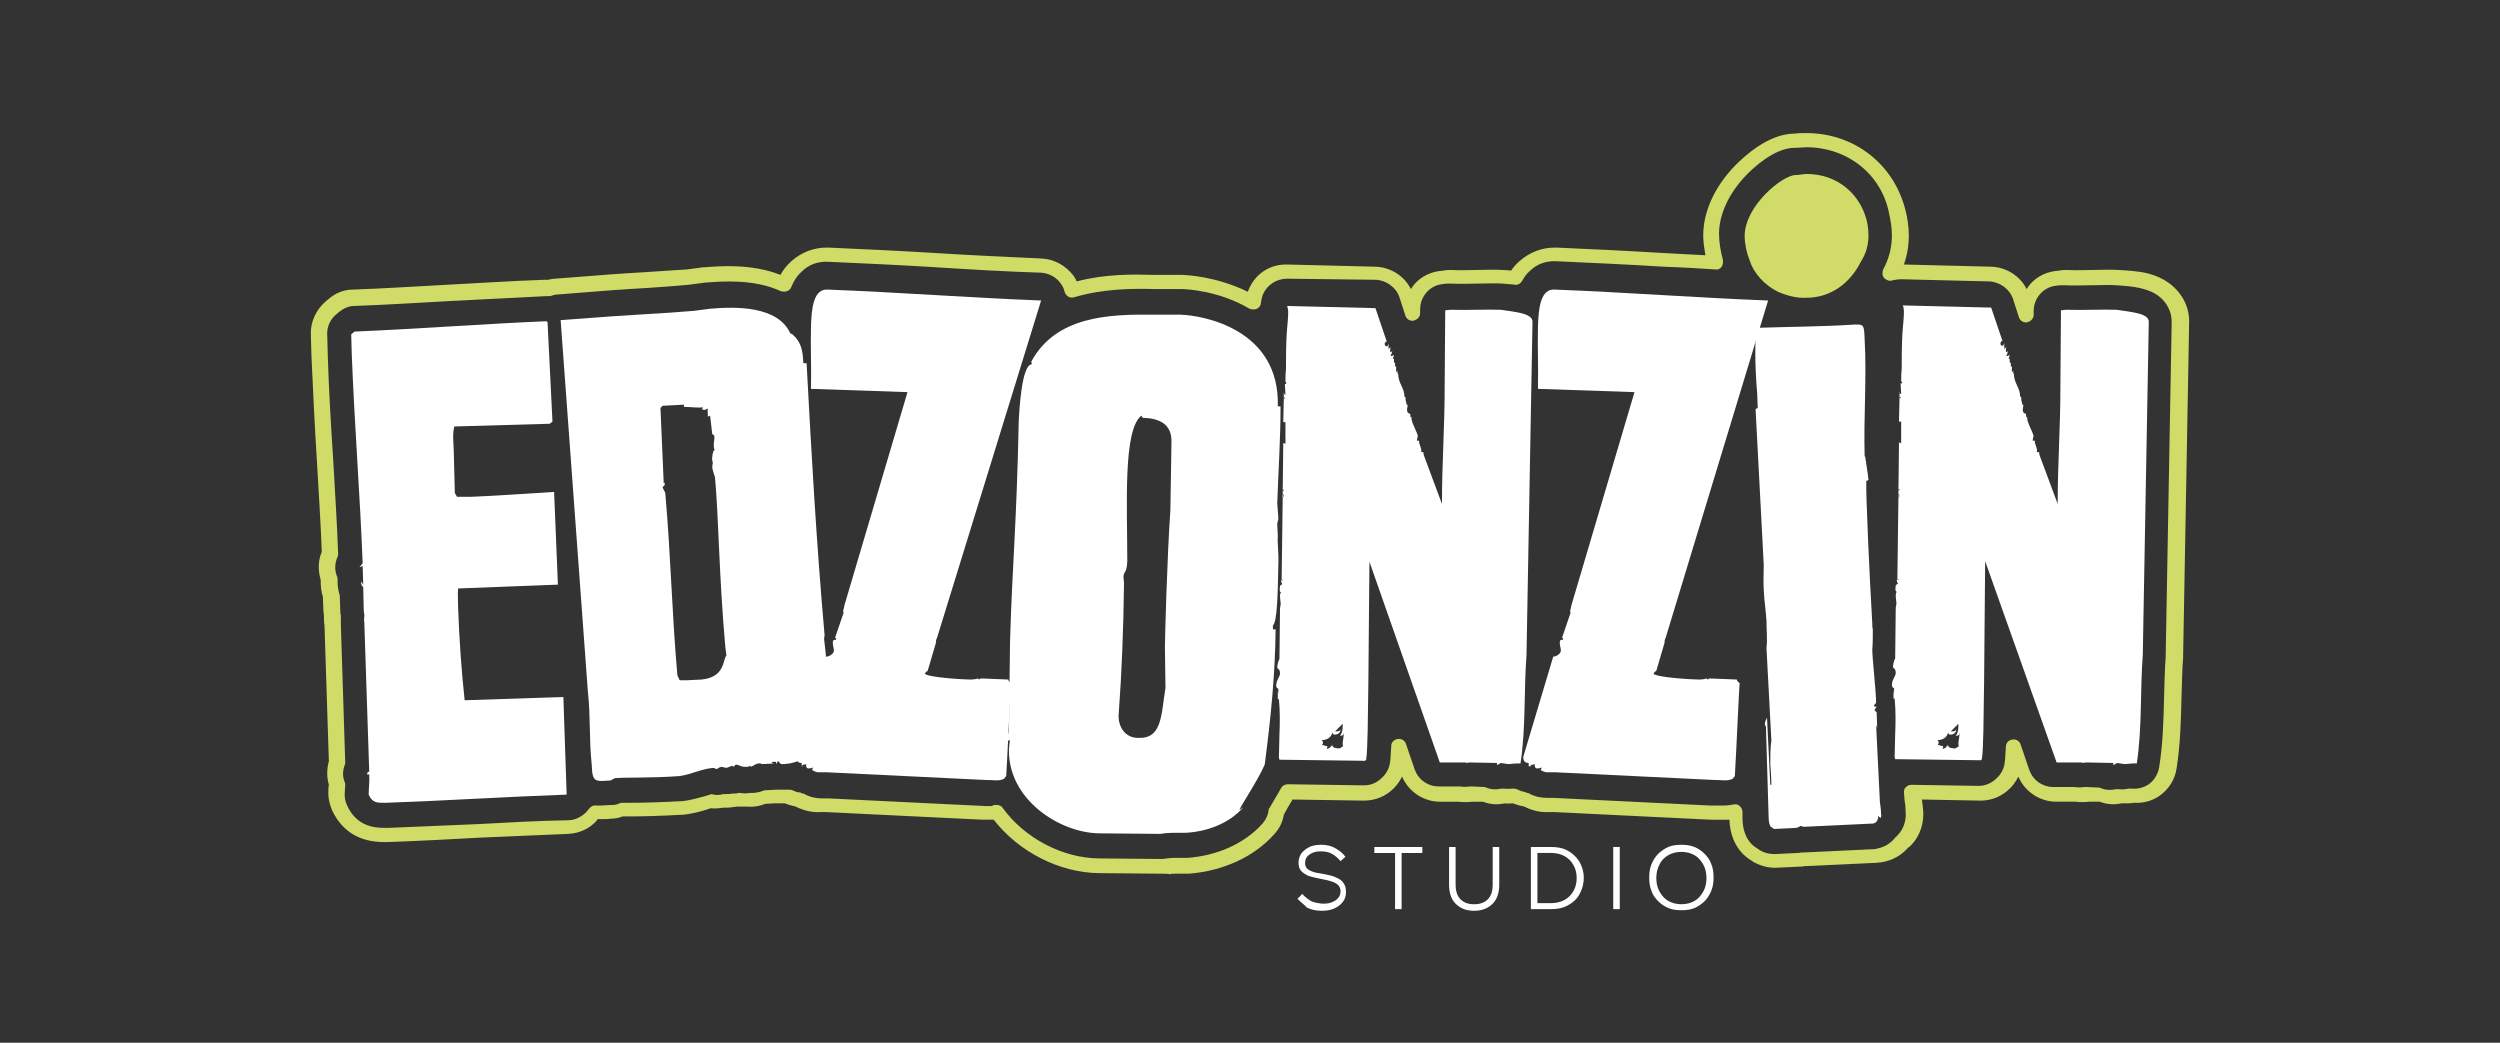
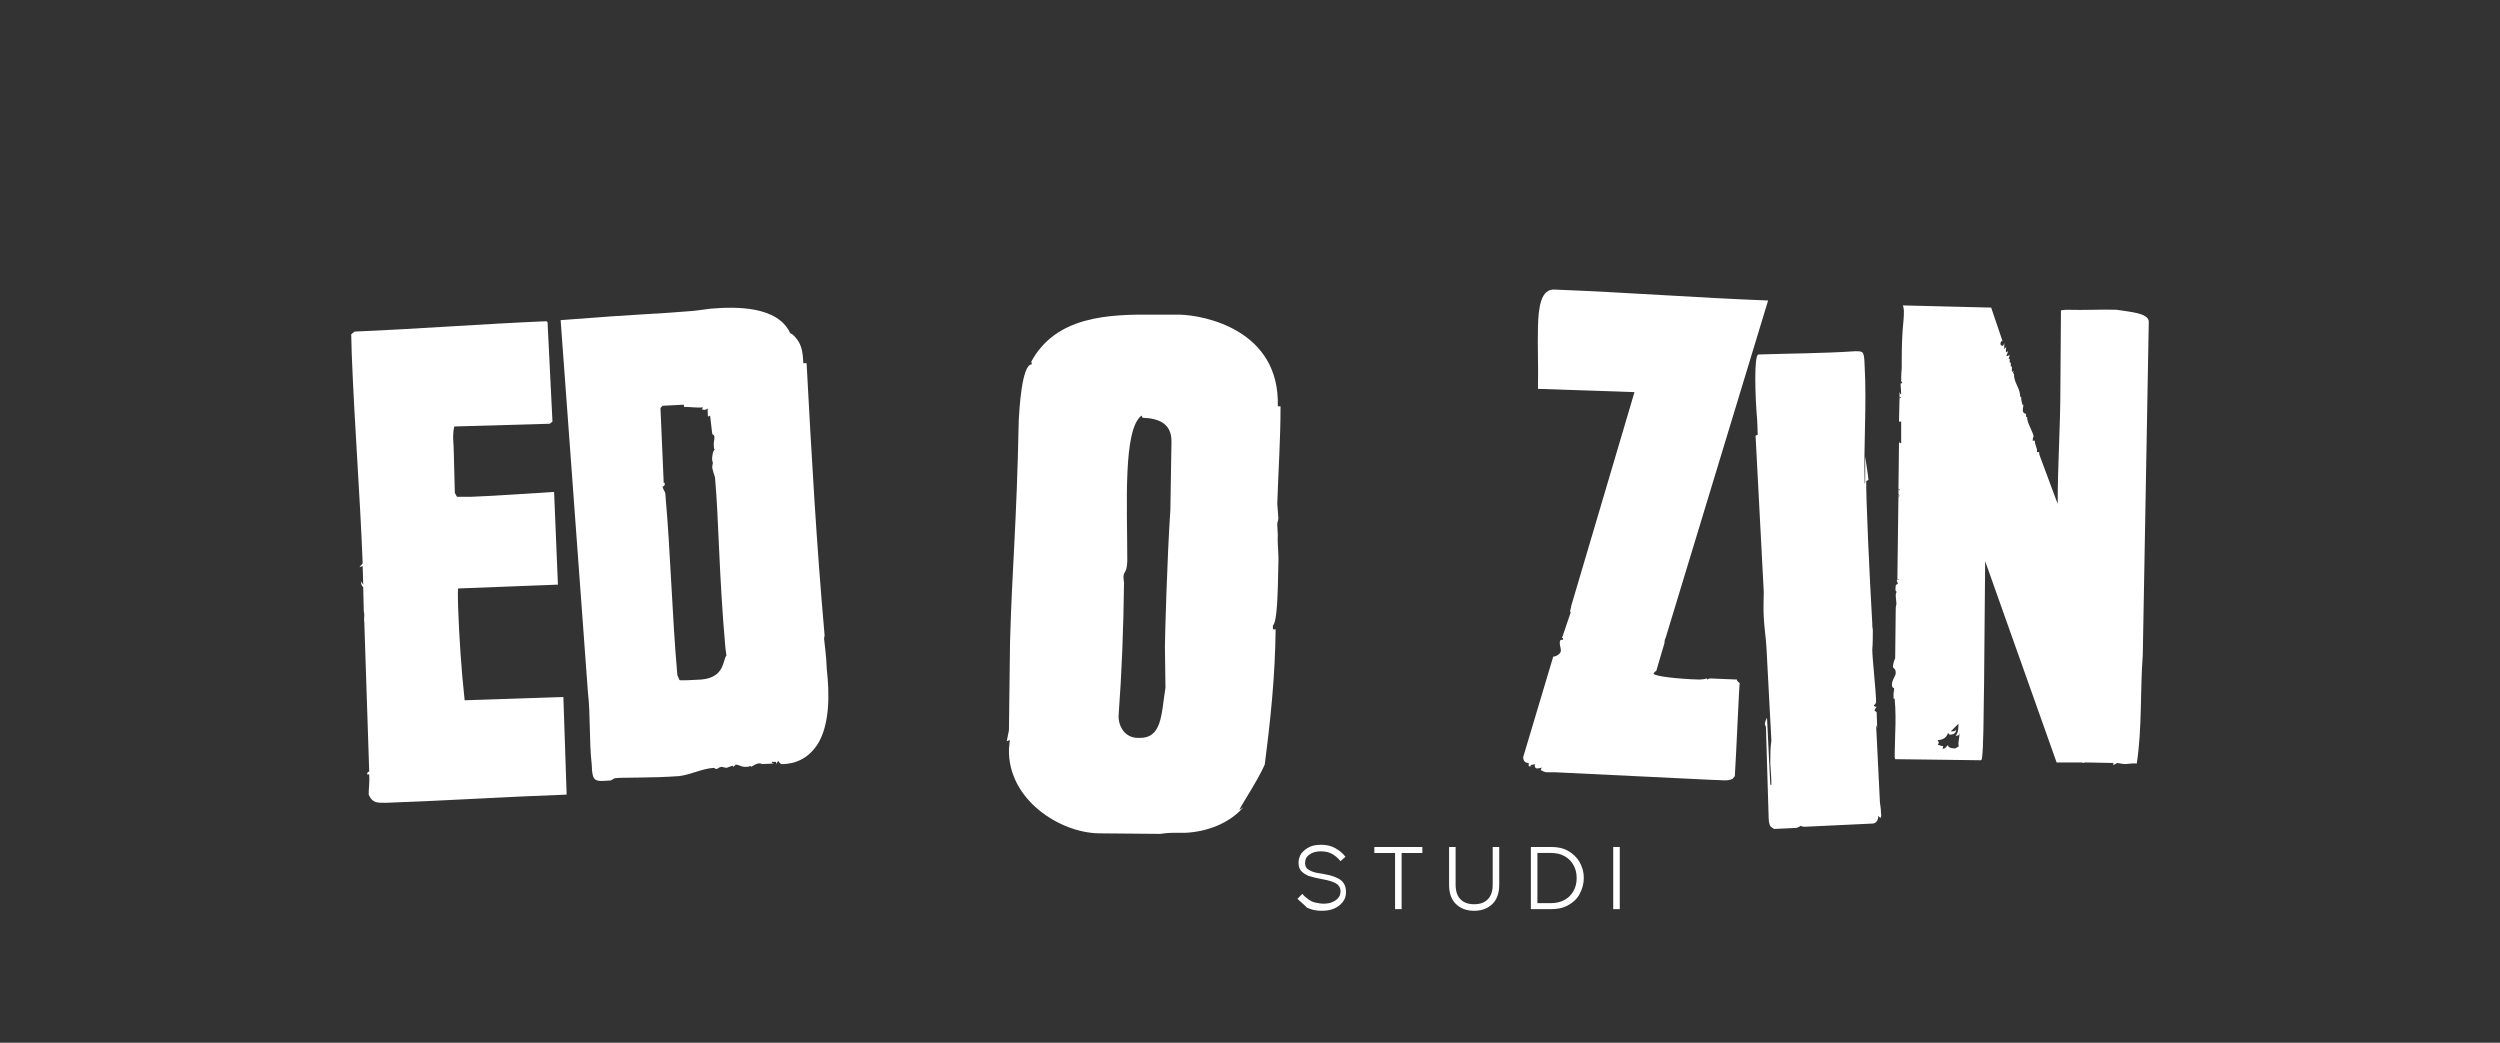
<svg xmlns="http://www.w3.org/2000/svg" version="1.1" id="Capa_1" x="0px" y="0px" viewBox="0 0 458.4 191.2" style="enable-background:new 0 0 458.4 191.2;" xml:space="preserve">
  <rect x="0" y="0" width="458.4" height="191.2" fill="#333333" stroke="none" />
  <style type="text/css">
	.st0{fill:#FFFFFF;}
	.st1{fill:#D0DB68;}
</style>
  <g>
    <g>
      <g>
        <path class="st0" d="M103.3,127.8l0.6,17.9c-11.2,0.4-21.9,1.1-33.1,1.5c-1.6,0-2.5,0.1-3.2-1.5c0-1.2,0.2-2.5,0.1-3.7h-0.4     c0-0.2,0.1-0.5,0.4-0.5l-0.9-27.4c-0.1-0.4,0-1.1,0-1.2c0-0.5-0.1-0.7-0.1-0.9l-0.1-4.4c-0.1,0-0.4-0.2-0.4-1l0.4,0.6l-0.1-3.4     l-0.6,0.2l0.6-0.7C66,90.5,65,77.9,64.5,65l-0.1-3.7l0.6-0.5c11.8-0.5,23.4-1.4,35.2-1.9l0.2,0.2l0.9,18.2l-0.5,0.4l-17.5,0.5     c-0.4,1.7-0.1,3.1-0.1,4.5l0.2,7.7l0.4,0.7h2.5c5.1-0.2,10.2-0.6,15.3-0.9l0.7,17L84,107.9c-0.1,0.7,0,2.4,0,3.5     c0.2,5.5,0.6,11.6,1.2,17L103.3,127.8z" />
        <path class="st0" d="M151.2,116.5l-0.1,0.6c0.1,1,0.4,3,0.5,5.6c0.5,4.5,0.6,10.1-1.7,13.8c0-0.1,0-0.1-0.1-0.1l0.1,0.1     c-1.4,2.1-3.4,3.5-6.3,3.6c-0.4,0.1-0.7-0.2-0.9-0.6l-0.4,0.6v-0.4h-0.7c0,0.1-0.1,0.1-0.1,0.2c0.1,0,0.1,0,0.4,0.1l-2.2,0.1     c-0.1-0.1-0.5-0.2-0.6-0.1c-0.5,0-0.9,0.4-1.4,0.6l-0.1-0.2c-0.1,0.1-0.4,0.2-0.6,0.2c-1.2,0.1-1.4-0.4-2.1-0.4l-0.4,0.4     l-0.2-0.2l-1.1,0.4l-0.9-0.2c-0.6,0.1-0.6,0.4-1,0.4l-0.4-0.2c-2.1,0.1-4.1,1.2-6.3,1.5c-5.3,0.4-10.8,0.2-11.9,0.4l-0.7,0.4     c-2.9,0.2-3.4,0.4-3.5-2.9c-0.5-4.5-0.2-9-0.7-13.3l-5-68.2c15.3-1.2,17.4-1.1,24.4-1.7l3.1-0.4c4.7-0.4,12.3-0.5,14.6,4.5     l0.4,0.2c1.7,1.5,1.9,3.1,2,5.3h0.6C148.8,83.5,149.7,99.6,151.2,116.5z M121.7,88.6l0.2-0.1c0,0.5-0.1,0.7-0.4,0.7     c0,0.5,0.5,0.9,0.5,1.4c1,11.4,1.2,21.8,2.2,33.2l0.4,0.9c0,0.1,2.7,0,4-0.1c4.4-0.4,3.9-3.7,4.6-4.4l-0.2-1.5     c-1.2-13.6-1.2-23.5-1.9-31.2c-0.2-0.6-0.4-1.2-0.5-1.7c0-0.6,0.1-0.6,0.1-1c0-0.1-0.1-0.2-0.1-0.4c-0.1-0.4,0.1-1.9,0.5-2     c-0.1,0-0.2-0.1-0.2-0.4c-0.1-1,0.1-1.1,0.1-1.9c0-0.1-0.1-0.4-0.4-0.5l-0.4-3.4l-0.4,0.2c0-0.6-0.1-1.2,0-1.5l-0.4,0.2     c-0.1,0.1-0.4,0-0.5,0h-0.2l0.2-0.4c-1,0.1-2.5-0.1-3.5-0.1v-0.4l-3.9,0.2l-0.4,0.4L121.7,88.6z" />
-         <path class="st0" d="M185.4,125.3c-0.1-0.2-0.6,12.3-0.9,17l-0.4,0.5c-1,0.5-2,0.2-3.7,0.2l-28.9-1.4h-1.1     c-0.4,0-0.6,0.1-1.5-0.4l0.2-0.5c-0.1,0.1-0.5,0.2-0.9,0.2c-0.2,0-0.4-0.2-0.4-0.6c0-0.1,0-0.1,0.1-0.2l-0.9,0.2l0.2,0.2H147     v-0.6c-0.7,0-1-0.4-1-1.1l5.5-18.4c0.5,0,1.4-0.5,1.4-1.1c0-0.5-0.2-0.9-0.2-1.4c0-0.5,0.1-0.6,0.6-0.6V117h-0.2l1.6-4.7     l-0.1-0.1c0-0.5,0.2-0.7,0.2-1.1l11.6-39.2l-17.7-0.6c0.1-4.4-0.1-7.2,0-11.4c0.1-3.5,0.5-7,3.1-6.8c13.1,0.5,26,1.5,39.1,2     L171.8,117c-0.1,0.1-0.2,0.5-0.2,0.9l-1.5,5.1c-0.2,0.1-0.5,0.4-0.5,0.5c0,0.5,4.6,1,8.3,1.1c0.7,0,1.1-0.1,1.5-0.2v0.2l0.5-0.2     l5,0.2C184.8,124.9,185.3,125.1,185.4,125.3z" />
        <path class="st0" d="M233.4,114.7v0.7h0.5c-0.1,8.6-0.9,16.3-2,24.8c-1.4,3.2-4.9,8.3-4.6,8.3l0.7-0.5c-2.6,3-6.7,4.5-10.6,4.7     h-2c-1.1,0-2.1,0.1-2.6,0.2l-11.3-0.1c-7.2-0.1-16.7-6.2-16.5-15.4c0.1-0.9,0.1-1.5,0.2-1.7l-0.6,0.2l0.4-2l0.2-16.2     c0.4-14.1,1.2-21,1.6-40.7c0.1-1.5,0.5-10.2,2.4-10.2l-0.1-0.5c4.5-8.3,14.1-8.7,22.4-8.6h4.9c4.1,0.1,18.3,2.6,17.9,16.8h0.5     c0,6.1-0.4,11.8-0.6,17.8l0.2,2.7c0,0.5-0.2,0.6-0.2,1.2l0.1,2c-0.1,1.5,0.2,3.2,0.1,5.3C234.3,108.7,234.2,114,233.4,114.7z      M208.7,135.3c4.4,0.2,4.2-4.2,5-9.2c0-2.5-0.1-4.9-0.1-7.5c0-1.5,0.4-16.4,1-25.1l0.2-12.4c0.1-3.5-2.4-4.4-5.3-4.5l-0.2-0.4     c-3.4,2.6-2.6,16.4-2.6,26.7c-0.1,2.4-0.7,1.7-0.7,3l0.1,1c-0.1,8.2-0.4,16.3-1,24.4C205.1,133.3,206.3,135.3,208.7,135.3z" />
-         <path class="st0" d="M281,59l-1.1,61.1c-0.5,6.6-0.1,13.3-1.1,19.9c-0.6-0.1-1.7,0.1-2.1,0.1c-0.4,0-1.4-0.2-1.5-0.2l-0.7,0.4     v-0.4l-5.1-0.1l-0.5,0.1l-0.1-0.1H264l-12.9-36.8c-0.1,7.5-0.1,14.9-0.2,22.5c-0.1,6.5-0.1,11.7-0.4,13.8l-0.2,0.2l-15.7-0.2     l-0.1-0.4l0.1-4.2c0.1-2.2,0.1-4.5-0.1-6.5h-0.2v-1.6l0.1,0.7v-1c-0.2-0.1-0.4-0.2-0.4-0.6c0-1,0.7-1.6,0.7-2.2     c0-1-0.5-0.7-0.5-1.2c0-0.2,0.1-0.9,0.4-1.5l0.1-9c0-0.5,0.1-0.9,0.1-0.7c0.1-0.5-0.1-1-0.1-2c0-0.1,0.1-0.4,0.2-0.5     c-0.4,0-0.2-1-0.2-1.1c0-0.1,0.1-0.2,0.4-0.4c0-0.1-0.2-0.4-0.2-0.5v-0.2h0.4l-0.1-0.1c-0.1,0-0.2,0-0.2,0.1l0.2-15.4v-1.1     c0,0.1,0.1,0.1,0.2,0.1v-0.2c-0.1,0-0.1,0-0.2,0.1l0.1-8.7l0.4,0.2v-4h-0.4l0.1-4.4c0,0.1,0.1,0.1,0.2,0.1v-0.2     c-0.1,0-0.1,0-0.2,0.1v-1.1c0,0.1,0.1,0.4,0.2,0.5l0.1-0.1c0-0.6-0.1-1.1-0.1-1.9h0.2c0-0.1,0-0.1,0.1-0.2l-0.2-0.2     c0-2.1,0.1-1.9,0.1-2.4v-1c0-6.7,0.4-7,0.4-9.5c0-0.1-0.1-0.9-0.2-1l16.2,0.4l2.1,6.2l-0.2-0.1l-0.2,0.4c0,0.4,0.1,0.5,0.5,0.5     l0.2-0.5V64l0.4-0.4c-0.1,0.2-0.1,0.5-0.1,1l0.4-0.2c-0.1,0.4-0.2,0.5-0.2,0.6c-0.1,0.1-0.1,0.1-0.1,0.2l0.1,0.1l0.5-0.2     l-0.2,0.7h0.2v0.7h0.2v0.7h0.2v1l0.4-0.2c-0.4,0.4,0,0.4-0.1,0.5v0.1h0.1c-0.1,1.5,1.2,2.7,1.1,4.1l0.2,0.1     c0,0.9,0.2,0.9,0.2,1.4h0.2c0,0.5-0.1,0.6-0.1,1c0,0.4,0.2,0.6,0.6,0.7v0.6l0.2-0.1v0.2c0,1,1.1,2.6,1.2,3.5     c-0.1-0.1-0.1,0.1-0.2,0.7h0.4c0,0.9,0.5,1.2,0.4,2.1h0.4c0,0.4,0.1,0.7,0.2,0.9l3.2,8.6c0-7.6,0.5-13.7,0.5-21.8l0.1-13.7     l0.9-0.1c3.6,0.1,6.7-0.1,9.3,0C277.7,57.2,281,57.4,281,59z M235.3,91.2v-0.1c0-0.1,0.1-0.1,0.1-0.2c-0.1-0.1-0.1-0.1-0.1-0.2     v-0.1c-0.1,0-0.2,0.1-0.2,0.4C235,91.1,235.2,91.2,235.3,91.2z M243.4,136.8l-0.1,0.5c0.2,0,0.5-0.1,0.7-0.4l0.4-0.4     c-0.1,0.1-0.1,0.1-0.1,0.2c0,0.4,0.9,0.6,1.4,0.5l0.6-0.4c-0.1-0.1-0.1-0.2-0.1-0.5c0-0.4,0.2-1.2,0.2-1.9     c-0.1,0.4-0.2,0.5-0.6,0.5h-0.1c0.5-0.6,0.5-1.4,0.5-2.2l-1.4,1.4c0.1,0,0.9,0.1,1-0.4c0,0.7-0.5,1-1.1,1c-0.2,0-0.4-0.2-0.4-0.4     c-0.2,1-1.1,1.4-1.9,1.4c0,0.1,0.1,0.2,0.2,0.4c0,0.1-0.1,0.4-0.2,0.5C242.9,136.6,242.7,136.8,243.4,136.8z" />
        <path class="st0" d="M319,125.3c-0.1-0.2-0.6,12.3-0.9,17l-0.4,0.5c-1,0.5-2,0.2-3.7,0.2l-28.9-1.4H284c-0.4,0-0.6,0.1-1.5-0.4     l0.2-0.5c-0.1,0.1-0.5,0.2-0.9,0.2c-0.2,0-0.4-0.2-0.4-0.6c0-0.1,0-0.1,0.1-0.2l-0.9,0.2l0.2,0.2h-0.5v-0.6c-0.7,0-1-0.4-1-1.1     l5.5-18.4c0.5,0,1.4-0.5,1.4-1.1c0-0.5-0.2-0.9-0.2-1.4c0-0.5,0.1-0.6,0.6-0.6V117h-0.2l1.6-4.7l-0.1-0.1c0-0.5,0.2-0.7,0.2-1.1     l11.6-39.2l-17.7-0.6c0.1-4.4-0.1-7.2,0-11.4c0.1-3.5,0.5-7,3.1-6.8c13.1,0.5,26,1.5,39.1,2L305.4,117c-0.1,0.1-0.2,0.5-0.2,0.9     l-1.5,5.1c-0.2,0.1-0.5,0.4-0.5,0.5c0,0.5,4.6,1,8.3,1.1c0.7,0,1.1-0.1,1.5-0.2v0.2l0.5-0.2l5,0.2     C318.4,124.9,318.9,125.1,319,125.3z" />
-         <path class="st0" d="M342,83.7l0.5,3.4l0.1,0.9l-0.4,0.2c-0.1,2.2,0.6,17.7,1.1,26.1c0,0.5,0,0.7,0.1,1.2c0,1,0,2.6-0.1,3.6     c0,1.6,0.7,7.8,0.7,9.6c0,0.4-0.4,0.5-0.4,0.7c0.1,0.2,0.4,0.2,0.5,0.2c-0.1,0.1-0.4,0.6-0.4,0.6c0,0.1,0.2,0.2,0.4,0.4l0.1,2.9     l-0.2-0.6l0.7,14.2c0.1,0.7,0.2,1.4,0.2,2c0.1,0.5,0,0.7-0.1,0.9l-0.4-0.4c0,0.4-0.1,1.2-0.9,1.4l-12.7,0.6     c-0.5-0.1-0.6-0.1-0.7-0.2c-0.1,0.2-0.2,0.2-0.7,0.4l-4.1,0.2l-0.6-0.4c-0.1-0.1-0.4-0.6-0.4-1.6l-0.5-16.7l-0.2-0.5     c0-0.5,0.2-0.7,0.4-1.2l0.6,12.3h0.2c0-1.1-0.1-2.4-0.2-3.9c0-1.5,0-3,0.2-4.2l-0.9-17c0.2-1.5,0-3.1,0-4.9     c-0.1-1.9-0.4-3.6-0.5-5.7c-0.1-1.6,0-3,0-4.6l-1.5-28.6l0.4-0.2l-0.1-2.6c-0.4-4.5-0.6-11.9,0.2-12.1c6-0.2,11.8-0.2,17.8-0.6     c1.5,0,1.6,0,1.7,2.7c0.4,7.2-0.2,14.1,0,21.5H342z" />
+         <path class="st0" d="M342,83.7l0.5,3.4l0.1,0.9l-0.4,0.2c-0.1,2.2,0.6,17.7,1.1,26.1c0,0.5,0,0.7,0.1,1.2c0,1,0,2.6-0.1,3.6     c0,1.6,0.7,7.8,0.7,9.6c0,0.4-0.4,0.5-0.4,0.7c0.1,0.2,0.4,0.2,0.5,0.2c-0.1,0.1-0.4,0.6-0.4,0.6c0,0.1,0.2,0.2,0.4,0.4l0.1,2.9     l-0.2-0.6l0.7,14.2c0.1,0.7,0.2,1.4,0.2,2c0.1,0.5,0,0.7-0.1,0.9l-0.4-0.4c0,0.4-0.1,1.2-0.9,1.4l-12.7,0.6     c-0.5-0.1-0.6-0.1-0.7-0.2c-0.1,0.2-0.2,0.2-0.7,0.4l-4.1,0.2l-0.6-0.4c-0.1-0.1-0.4-0.6-0.4-1.6l-0.5-16.7l-0.2-0.5     c0-0.5,0.2-0.7,0.4-1.2l0.6,12.3h0.2c0-1.1-0.1-2.4-0.2-3.9c0-1.5,0-3,0.2-4.2l-0.9-17c-0.1-1.9-0.4-3.6-0.5-5.7c-0.1-1.6,0-3,0-4.6l-1.5-28.6l0.4-0.2l-0.1-2.6c-0.4-4.5-0.6-11.9,0.2-12.1c6-0.2,11.8-0.2,17.8-0.6     c1.5,0,1.6,0,1.7,2.7c0.4,7.2-0.2,14.1,0,21.5H342z" />
        <path class="st0" d="M394,59l-1.1,61.1c-0.5,6.6-0.1,13.3-1.1,19.9c-0.6-0.1-1.7,0.1-2.1,0.1c-0.4,0-1.4-0.2-1.5-0.2l-0.7,0.4     v-0.4l-5.1-0.1l-0.5,0.1l-0.1-0.1h-4.7L364,102.9c-0.1,7.5-0.1,14.9-0.2,22.5c-0.1,6.5-0.1,11.7-0.4,13.8l-0.2,0.2l-15.7-0.2     l-0.1-0.4l0.1-4.2c0.1-2.2,0.1-4.5-0.1-6.5h-0.2v-1.6l0.1,0.7v-1c-0.2-0.1-0.4-0.2-0.4-0.6c0-1,0.7-1.6,0.7-2.2     c0-1-0.5-0.7-0.5-1.2c0-0.2,0.1-0.9,0.4-1.5l0.1-9c0-0.5,0.1-0.9,0.1-0.7c0.1-0.5-0.1-1-0.1-2c0-0.1,0.1-0.4,0.2-0.5     c-0.4,0-0.2-1-0.2-1.1c0-0.1,0.1-0.2,0.4-0.4c0-0.1-0.2-0.4-0.2-0.5v-0.2h0.4l-0.1-0.1c-0.1,0-0.2,0-0.2,0.1l0.2-15.4v-1.1     c0,0.1,0.1,0.1,0.2,0.1v-0.2c-0.1,0-0.1,0-0.2,0.1l0.1-8.7l0.4,0.2v-4h-0.4l0.1-4.4c0,0.1,0.1,0.1,0.2,0.1v-0.2     c-0.1,0-0.1,0-0.2,0.1v-1.1c0,0.1,0.1,0.4,0.2,0.5l0.1-0.1c0-0.6-0.1-1.1-0.1-1.9h0.2c0-0.1,0-0.1,0.1-0.2l-0.2-0.2     c0-2.1,0.1-1.9,0.1-2.4v-1c0-6.7,0.4-7,0.4-9.5c0-0.1-0.1-0.9-0.2-1l16.2,0.4l2.1,6.2l-0.2-0.1l-0.2,0.4c0,0.4,0.1,0.5,0.5,0.5     l0.2-0.5V64l0.4-0.4c-0.1,0.2-0.1,0.5-0.1,1l0.4-0.2c-0.1,0.4-0.2,0.5-0.2,0.6c-0.1,0.1-0.1,0.1-0.1,0.2l0.1,0.1l0.5-0.2     l-0.2,0.7h0.2v0.7h0.2v0.7h0.2v1l0.4-0.2c-0.4,0.4,0,0.4-0.1,0.5v0.1h0.1c-0.1,1.5,1.2,2.7,1.1,4.1l0.2,0.1     c0,0.9,0.2,0.9,0.2,1.4h0.2c0,0.5-0.1,0.6-0.1,1c0,0.4,0.2,0.6,0.6,0.7v0.6l0.2-0.1v0.2c0,1,1.1,2.6,1.2,3.5     c-0.1-0.1-0.1,0.1-0.2,0.7h0.4c0,0.9,0.5,1.2,0.4,2.1h0.4c0,0.4,0.1,0.7,0.2,0.9l3.2,8.6c0-7.6,0.5-13.7,0.5-21.8l0.1-13.7     l0.9-0.1c3.6,0.1,6.7-0.1,9.3,0C390.6,57.2,394,57.4,394,59z M348.2,91.2v-0.1c0-0.1,0.1-0.1,0.1-0.2c-0.1-0.1-0.1-0.1-0.1-0.2     v-0.1c-0.1,0-0.2,0.1-0.2,0.4C348,91.1,348.1,91.2,348.2,91.2z M356.3,136.8l-0.1,0.5c0.2,0,0.5-0.1,0.7-0.4l0.4-0.4     c-0.1,0.1-0.1,0.1-0.1,0.2c0,0.4,0.9,0.6,1.4,0.5l0.6-0.4c-0.1-0.1-0.1-0.2-0.1-0.5c0-0.4,0.2-1.2,0.2-1.9     c-0.1,0.4-0.2,0.5-0.6,0.5h-0.1c0.5-0.6,0.5-1.4,0.5-2.2l-1.4,1.4c0.1,0,0.9,0.1,1-0.4c0,0.7-0.5,1-1.1,1c-0.2,0-0.4-0.2-0.4-0.4     c-0.2,1-1.1,1.4-1.9,1.4c0,0.1,0.1,0.2,0.2,0.4c0,0.1-0.1,0.4-0.2,0.5C355.8,136.6,355.7,136.8,356.3,136.8z" />
      </g>
      <g>
-         <path class="st1" d="M326,53.5c-2.4-1.2-4.4-3.3-5.2-5.8c-0.5-1.2-0.9-3-0.9-4.4c0-5.6,7-11.2,9.3-11.2c0.7,0,1.4-0.2,2.1-0.2     c5.6,0,9.8,3.7,11,8.6c0.2,0.7,0.3,1.9,0.3,2.8c0,1.7-0.5,3.3-1.4,4.7c-1.9,3.8-5.4,6.6-10,6.6C329.5,54.7,327.6,54.2,326,53.5z" />
-       </g>
+         </g>
    </g>
-     <path class="st1" d="M212.9,160.2L212.9,160.2l-11.4-0.1c0,0,0,0,0,0c-7.3-0.1-14.7-3.9-19.3-9.8c-0.3,0-0.5,0-0.8,0   c-0.5,0-0.9,0-1.3,0l-28.7-1.4h-0.8c-1.6,0.1-3.1-0.2-4.7-1c-0.1,0-0.2-0.1-0.4-0.1c-0.5-0.1-1.1-0.3-1.6-0.5c-0.4,0-0.9,0-1.3,0   c-0.2,0-0.4,0-0.6,0l-1.7,0.1c-1,0.4-2.1,0.6-3.1,0.5c-0.7,0-1.4,0-2,0c-0.3,0-0.6,0.1-0.9,0.1c-0.6,0.1-1.2,0.1-1.7,0.1   c-0.7,0.1-1.5,0.2-2.3,0.1c-0.2,0.1-0.4,0.1-0.6,0.2c-1.2,0.4-2.7,0.8-4.5,1c-0.1,0-0.2,0-0.3,0c-3.6,0.2-7.1,0.3-9.5,0.3l-0.1,0   c-0.4,0-0.8,0-1.1,0c-0.6,0.2-1.2,0.4-1.9,0.4l-0.2,0c-0.6,0.1-1.3,0.1-2.1,0.1c-0.1,0-0.3,0-0.4,0c-0.1,0.1-0.2,0.2-0.2,0.3   c-1.4,1.5-3.2,2.3-5.2,2.4c-5.5,0.2-11,0.5-16.4,0.7l0,0c-5.4,0.3-11,0.6-16.7,0.8c-0.1,0-0.2,0-0.2,0l-0.5,0c-4.5,0-7.7-2-9.5-5.8   c-0.4-1-0.7-2-0.7-3.1c0-0.6,0-1.1,0.1-1.6c-0.2-0.7-0.3-1.4-0.3-2.1c0-0.8,0.1-1.5,0.3-2.2l-0.8-24.9c-0.1-0.6-0.1-1.1-0.1-1.8   c0-0.3-0.1-0.6-0.1-0.9l-0.1-2.6c-0.3-0.9-0.4-1.9-0.4-2.9c0-0.1,0-0.1,0-0.2c-0.5-1.7-0.5-3.5,0.2-5.1c-0.2-5.7-0.6-11.3-0.9-16.8   l0,0c-0.4-6.3-0.7-12.8-1-19.3l0-0.1l-0.1-3.7c-0.1-2.3,1-4.6,2.8-6.1l0.6-0.5c1.2-1,2.7-1.6,4.3-1.6c5.8-0.2,11.8-0.6,17.5-0.9   c5.8-0.3,11.8-0.7,17.7-0.9c0.2,0,0.4,0,0.6,0c0.4-0.1,0.9-0.2,1.3-0.2c8.6-0.7,13-1,16.6-1.2c2.6-0.2,4.7-0.3,7.6-0.5l3-0.4   c0.1,0,0.2,0,0.3,0c2.6-0.2,8.5-0.7,13.8,1.4c0.5-0.9,1.2-1.8,2-2.5c1.9-1.7,4.3-2.6,6.9-2.5c6.6,0.3,13.2,0.6,19.6,1l0,0   c6.4,0.4,12.9,0.7,19.4,1c2.3,0.1,4.4,1.3,5.8,3.1c0.2,0.3,0.5,0.7,0.6,1.1c5.3-1.4,10.5-1.3,14.1-1.2l4.8,0c0.1,0,0.1,0,0.2,0   c1.1,0,6.6,0.3,12.3,3.1c0.1-0.2,0.1-0.3,0.2-0.5c1.2-2.8,3.8-4.5,6.8-4.5c0.1,0,0.1,0,0.2,0l16.2,0.4c2.8,0.1,5.3,1.7,6.5,4.1   c1.1-1.8,3-3,5.2-3.3l0.9-0.1c0.4-0.1,0.9-0.1,1.3-0.1c1.6,0.1,3.2,0,4.7,0c1.6,0,3.2-0.1,4.7,0c0.6,0,1.1,0.1,1.6,0.1   c0.4-0.6,0.9-1.2,1.5-1.7c1.9-1.7,4.3-2.6,6.9-2.5c6.6,0.3,13.2,0.6,19.6,1c2.5,0.1,5,0.3,7.6,0.4c-0.2-1.2-0.4-2.5-0.4-3.6   c0-4.4,2.1-9,5.9-12.9c1.7-1.7,6-5.7,10.7-5.8c0.1,0,0.2,0,0.3,0c0.5-0.1,1.2-0.1,2-0.1c8.8,0,16.1,5.7,18.2,14.2   c0.3,1.1,0.6,2.9,0.6,4.6c0,1.8-0.3,3.6-0.9,5.3l16,0.4c2.8,0.1,5.3,1.7,6.5,4.1c1.1-1.8,3-3,5.2-3.3l0.9-0.1   c0.4-0.1,0.9-0.1,1.3-0.1c1.6,0.1,3.2,0,4.7,0c1.6,0,3.2-0.1,4.7,0c1.7,0.1,3.6,0.2,5.3,0.6c1.6,0.4,2.9,1,4,1.8c0,0,0,0,0,0   c2.3,1.7,3.7,4.2,3.7,7c0,0,0,0.1,0,0.1l-1.1,61.1c0,0.1,0,0.3,0,0.4c-0.2,2.4-0.2,4.8-0.3,7.3c-0.1,4.2-0.2,8.6-0.9,13.1   c-0.3,2-1.4,3.8-3.1,5c-1.4,1-3.1,1.4-4.7,1.3c0,0-0.1,0-0.1,0c-0.4,0.1-0.9,0.1-1.5,0.1c-0.2,0-0.5,0-0.7,0   c-1.3,0.3-2.7,0.2-4-0.3l-1.9,0c-0.9,0.1-1.7,0.1-2.6,0h-3.5c-3,0-5.8-1.9-6.9-4.6c-0.4,0.7-0.8,1.4-1.4,2l-0.2,0.2   c-1.4,1.4-3.3,2.2-5.3,2.2l-0.1,0l-10.7-0.2c0.1,0.5,0.1,1,0.2,1.6c0.3,2.6-0.5,5.1-2.3,6.9c-0.1,0.1-0.2,0.2-0.4,0.3   c-1.3,1.5-3,2.4-4.9,2.7c-0.3,0-0.6,0.1-0.9,0.1l-12.7,0.6c-0.2,0-0.3,0-0.5,0c-0.3,0.1-0.6,0.1-0.9,0.1l-4.1,0.2   c-1.5,0.1-3-0.3-4.3-1l-0.6-0.4c-0.5-0.3-1-0.7-1.4-1.1c-1.5-1.5-2.4-3.7-2.5-6.3c-0.3,0-0.6,0-0.9,0c-0.4,0-0.8,0-1.2,0   c-0.5,0-0.9,0-1.3,0l-28.7-1.4h-0.8c-1.6,0.1-3.1-0.2-4.7-1c-0.1,0-0.2-0.1-0.4-0.1c-0.6-0.1-1.1-0.3-1.7-0.5c-0.4,0-1,0.1-1.5,0   c-1.3,0.3-2.7,0.2-4-0.3l-1.9,0c-0.9,0.1-1.7,0.1-2.6,0H264c-3,0-5.8-1.9-6.9-4.6c-0.4,0.7-0.8,1.4-1.4,2l-0.2,0.2   c-1.4,1.4-3.3,2.2-5.4,2.2l-13.1-0.2c-0.6,1-1.2,2-1.6,2.8c-0.2,1.3-0.8,2.5-1.7,3.5c-3.7,4.2-9.4,6.8-15.7,7.3c-0.2,0-0.3,0-0.5,0   h-2c-0.5,0-0.8,0-0.9,0.1C214,160.2,213.5,160.2,212.9,160.2z M182.8,147.6c0.4,0,0.9,0.2,1.1,0.6c4,5.5,10.9,9.1,17.5,9.2l0,1.4   l0-1.4l11.4,0.1c0.4,0,0.7,0,1.1-0.1c0,0,0.1,0,0.1,0c0.1,0,0.6-0.1,1.4-0.1h2c0.1,0,0.2,0,0.3,0c5.6-0.4,10.6-2.7,13.8-6.3   c0.6-0.7,1-1.5,1.1-2.4c0-0.2,0.1-0.4,0.2-0.5c0.5-0.9,1.4-2.3,2.1-3.6c0.2-0.4,0.7-0.7,1.2-0.7c0,0,0,0,0,0l13.9,0.2   c0,0,0,0,0.1,0c1.3,0,2.4-0.5,3.3-1.4l0.2-0.2c0.7-0.7,1.2-1.7,1.3-2.8c0.1-0.7,0.1-1.6,0.2-2.8c0-0.7,0.5-1.2,1.2-1.3   c0.7-0.1,1.3,0.3,1.5,0.9l1.6,4.7c0.7,1.9,2.4,3.1,4.4,3.1h3.6c0.1,0,0.2,0,0.3,0c0.6,0.1,1.2,0.1,1.8,0c0.1,0,0.2,0,0.3,0l2.2,0.1   c0.2,0,0.3,0,0.5,0.1c0.9,0.4,1.9,0.4,2.8,0.2c0.2,0,0.3,0,0.5,0c0.6,0.1,1.1,0,1.5,0c0.3,0,0.6,0,0.8,0.1c0.4,0.2,0.9,0.4,1.4,0.5   c0.1,0,0.2,0,0.3,0.1c0.1,0.1,0.3,0.1,0.4,0.1c0.1,0,0.1,0.1,0.2,0.1c1.1,0.6,2.2,0.8,3.4,0.8c0,0,0,0,0.1,0h0.9c0,0,0,0,0.1,0   l28.7,1.4c0.1,0,0.1,0,0.2,0c0.4,0,0.7,0,1.1,0c0.3,0,0.7,0,1.1,0c0.7,0,1.3-0.1,1.9-0.2c0.4-0.1,0.8,0,1.1,0.3   c0.3,0.3,0.5,0.6,0.5,1.1l0,1.1c0,0,0,0,0,0c0,2,0.6,3.7,1.7,4.8c0.3,0.3,0.6,0.5,0.9,0.7l0.6,0.4c0.8,0.5,1.7,0.7,2.7,0.7l4.1-0.2   c0.2,0,0.5,0,0.7-0.1c0.1,0,0.2,0,0.3,0c0.1,0,0.3,0,0.4,0l12.7-0.6c0.2,0,0.4,0,0.5-0.1c1.3-0.2,2.5-0.9,3.3-1.9   c0-0.1,0.1-0.1,0.2-0.2c0.1-0.1,0.2-0.2,0.3-0.3c1.2-1.2,1.7-2.9,1.5-4.6c0,0,0-0.1,0-0.1c0-0.7-0.1-1.3-0.2-1.9c0-0.1,0-0.1,0-0.2   l-0.1-1.1c0-0.4,0.1-0.8,0.4-1c0.3-0.3,0.6-0.4,1-0.4l12.3,0.2c1.2,0,2.4-0.5,3.3-1.4l0.2-0.2c0.7-0.7,1.2-1.7,1.3-2.8   c0.1-0.7,0.1-1.6,0.2-2.8c0-0.7,0.5-1.2,1.2-1.3c0.7-0.1,1.3,0.3,1.5,0.9l1.6,4.7c0.7,1.9,2.4,3.1,4.4,3.1h3.6c0.1,0,0.2,0,0.3,0   c0.6,0.1,1.2,0.1,1.8,0c0.1,0,0.2,0,0.3,0l2.2,0.1c0.2,0,0.3,0,0.5,0.1c0.9,0.4,1.9,0.4,2.8,0.2c0.2,0,0.3,0,0.5,0   c0.7,0.1,1.3,0,1.8-0.1c0.1,0,0.2,0,0.3,0c0.1,0,0.2,0,0.3,0c1.1,0.1,2.2-0.2,3.1-0.8c1-0.7,1.7-1.9,1.9-3.1   c0.7-4.3,0.8-8.6,0.9-12.7c0.1-2.6,0.1-5.1,0.3-7.5c0-0.1,0-0.2,0-0.3l1.1-61.2c0-1.9-0.9-3.6-2.5-4.8l0,0c-0.8-0.6-1.8-1-3-1.3   c-1.5-0.4-3.2-0.5-4.7-0.6c-1.4-0.1-2.9,0-4.5,0c-1.6,0-3.2,0.1-4.9,0c-0.3,0-0.6,0-0.8,0l-0.9,0.1c-2.3,0.3-4,2.3-4,4.6l0,0.7   c0,0.7-0.5,1.2-1.2,1.4c-0.7,0.1-1.3-0.3-1.5-0.9l-1.1-3.4c-0.6-1.8-2.4-3.1-4.3-3.2l-16.2-0.4c-0.5,0-1.1,0.1-1.6,0.2   c-0.5,0.2-1.1,0-1.5-0.4c-0.4-0.4-0.4-1.1-0.2-1.6c1.1-2,1.6-4.1,1.6-6.3c0-1.4-0.3-3-0.5-3.9C345,31.9,338.7,27,331.2,27   c-0.6,0-1.2,0.1-1.6,0.1c-0.1,0-0.3,0-0.4,0c0,0-0.1,0-0.1,0c-3.8,0-7.7,3.8-8.8,4.9c-3.3,3.4-5.1,7.3-5.1,10.9   c0,1.5,0.3,3.2,0.7,4.7c0.1,0.4,0,0.9-0.2,1.3c-0.3,0.4-0.7,0.6-1.2,0.5c-3.2-0.2-6.4-0.4-9.5-0.5c-6.4-0.4-13-0.7-19.6-1   c-1.9-0.1-3.6,0.5-4.9,1.8c-0.6,0.5-1,1.1-1.4,1.8c-0.3,0.5-0.8,0.8-1.3,0.7c-0.7-0.1-1.4-0.1-2.3-0.2c-1.4-0.1-2.9,0-4.5,0   c-1.6,0-3.2,0.1-4.9,0c-0.3,0-0.5,0-0.8,0l-0.9,0.1c-2.3,0.3-4,2.3-4,4.6l0,0.7c0,0.7-0.5,1.2-1.2,1.4c-0.7,0.1-1.3-0.3-1.5-0.9   l-1.1-3.4c-0.6-1.8-2.4-3.1-4.3-3.2L236,51.1c-1.9,0-3.6,1.1-4.4,2.8c-0.2,0.5-0.3,1-0.4,1.6c0,0.5-0.3,0.9-0.7,1.1s-0.9,0.2-1.4,0   c-5.6-3.3-11.5-3.6-12.6-3.6c0,0-0.1,0-0.1,0h-4.8c-3.7-0.1-9.3-0.1-14.6,1.5c-0.4,0.1-0.8,0.1-1.1-0.1c-0.3-0.2-0.6-0.5-0.7-0.9   c-0.1-0.6-0.4-1.1-0.7-1.5c-0.8-1.2-2.2-1.9-3.6-2c-6.5-0.2-13.1-0.6-19.4-1l0,0c-6.4-0.4-13-0.7-19.6-1c-1.9-0.1-3.6,0.5-4.9,1.8   c-0.8,0.7-1.4,1.6-1.9,2.8c-0.1,0.4-0.4,0.6-0.8,0.8c-0.4,0.1-0.7,0.1-1.1,0c-4.9-2.3-11-1.8-13.6-1.6c-0.1,0-0.1,0-0.2,0l-3,0.4   c0,0,0,0,0,0c-3,0.3-5.1,0.4-7.7,0.6c-3.6,0.2-8,0.5-16.5,1.2c-0.3,0-0.7,0.1-1,0.2c-0.2,0.1-0.3,0.1-0.5,0.1c-0.2,0-0.4,0-0.5,0   c-5.9,0.3-11.9,0.6-17.7,0.9c-5.7,0.3-11.7,0.7-17.5,0.9c-1,0-1.9,0.4-2.7,1l-0.6,0.5c-1.1,0.9-1.8,2.3-1.7,3.8l0.1,3.8   c0.2,6.5,0.6,13,1,19.2l0,0c0.3,5.6,0.7,11.3,0.9,17.1c0,0.2,0,0.4-0.1,0.6c-0.5,1.1-0.6,2.4-0.1,3.6c0.1,0.2,0.1,0.4,0.1,0.6   c0,0.1,0,0.2,0,0.3c0,0.8,0.1,1.5,0.3,2.2c0,0.1,0.1,0.3,0.1,0.4l0.1,2.9c0,0.2,0,0.5,0.1,0.7c0,0.1,0,0.2,0,0.3c0,0.5,0,1,0,1.4   c0,0,0,0.1,0,0.1l0.8,25.2c0,0.2,0,0.3-0.1,0.5c-0.2,0.5-0.3,1.1-0.3,1.6c0,0.5,0.1,1,0.3,1.5c0.1,0.2,0.1,0.4,0.1,0.6   c0,0.5-0.1,1-0.1,1.6c0,0.7,0.1,1.3,0.4,2c1.7,3.8,4.8,4.2,6.9,4.2l0.5,0c0.1,0,0.1,0,0.2,0c5.6-0.2,11.2-0.5,16.6-0.7l0,0   c5.4-0.3,10.9-0.6,16.4-0.7c1.2,0,2.4-0.6,3.3-1.5c0.2-0.2,0.3-0.4,0.5-0.6c0.3-0.4,0.8-0.7,1.3-0.6c0.3,0,0.6,0,0.9,0   c0.6,0,1.3-0.1,1.9-0.1l0.2,0c0.5,0,0.9-0.1,1.3-0.3c0.2-0.1,0.3-0.1,0.5-0.1c0.4,0,0.9,0,1.4,0l0.1,0c2.3,0,5.9-0.1,9.4-0.3   c0.1,0,0.1,0,0.2,0c1.5-0.2,2.9-0.6,4-0.9c0.3-0.1,0.7-0.2,1-0.3c0.2-0.1,0.4-0.1,0.6,0c0.6,0.1,1.2,0.1,1.8-0.1c0.1,0,0.3,0,0.4,0   c0.4,0,0.9,0,1.3-0.1c0.1,0,0.2,0,0.3,0c0,0,0.1,0,0.1,0c0.2,0,0.4,0,0.7-0.1c0.1,0,0.3,0,0.4,0c0.5,0.1,1.1,0.1,1.7,0   c0.1,0,0.1,0,0.2,0c0.7,0,1.5-0.1,2.2-0.4c0.2-0.1,0.3-0.1,0.5-0.1l2-0.1c0,0,0.1,0,0.1,0c0.2,0,0.3,0,0.5,0c0.1,0,0.2,0,0.2,0   c0.4,0,0.8,0,1.2,0c0,0,0.1,0,0.1,0c0,0,0,0,0.1,0c0.3,0,0.5,0,0.7,0.1c0.4,0.2,0.9,0.4,1.3,0.4c0.1,0,0.2,0,0.3,0.1   c0.1,0.1,0.3,0.1,0.4,0.1c0.1,0,0.1,0.1,0.2,0.1c1.1,0.6,2.2,0.8,3.4,0.8c0,0,0,0,0.1,0h0.9c0,0,0,0,0.1,0l28.7,1.4   c0.1,0,0.1,0,0.2,0c0.4,0,0.7,0,1.1,0C181.9,147.6,182.3,147.6,182.8,147.6C182.8,147.6,182.8,147.6,182.8,147.6z" />
    <g>
      <path class="st0" d="M237.9,164.8l0.9-0.9c0.3,0.4,0.7,0.7,1.1,1c0.4,0.3,0.8,0.5,1.3,0.6c0.5,0.1,1,0.2,1.5,0.2    c0.6,0,1.2-0.1,1.6-0.3c0.5-0.2,0.9-0.5,1.1-0.8c0.3-0.3,0.4-0.8,0.4-1.2c0-0.6-0.3-1.1-0.8-1.4c-0.5-0.3-1.4-0.6-2.6-0.8    c-1-0.2-1.9-0.4-2.5-0.6c-0.6-0.3-1.1-0.6-1.4-1c-0.3-0.4-0.4-0.9-0.4-1.4c0-0.7,0.2-1.2,0.5-1.7c0.4-0.5,0.9-0.9,1.5-1.2    c0.6-0.3,1.4-0.4,2.2-0.4c0.9,0,1.8,0.2,2.5,0.6c0.7,0.4,1.4,0.9,1.9,1.6l-0.9,0.8c-0.5-0.6-1-1-1.5-1.3c-0.5-0.3-1.2-0.5-2.1-0.5    c-0.9,0-1.6,0.2-2.1,0.6c-0.6,0.4-0.8,0.9-0.8,1.6c0,0.3,0.1,0.6,0.3,0.9c0.2,0.2,0.5,0.4,1,0.6c0.5,0.2,1.1,0.3,1.8,0.4    c1.1,0.2,2,0.4,2.6,0.7c0.7,0.3,1.1,0.6,1.4,1.1c0.3,0.4,0.4,1,0.4,1.6c0,0.7-0.2,1.3-0.6,1.8c-0.4,0.5-0.9,0.9-1.6,1.2    c-0.7,0.3-1.4,0.4-2.3,0.4c-1,0-1.9-0.2-2.7-0.6C239.3,166,238.6,165.5,237.9,164.8z" />
      <path class="st0" d="M260.8,156.4H252v-1.1h8.8V156.4z M257,166.7h-1.2v-10.5h1.2V166.7z" />
      <path class="st0" d="M274.9,155.3v6.9c0,1.5-0.4,2.7-1.2,3.5c-0.8,0.8-1.9,1.3-3.4,1.3c-1.4,0-2.5-0.4-3.4-1.3    c-0.8-0.8-1.2-2-1.2-3.5v-6.9h1.2v6.9c0,1.2,0.3,2.1,0.9,2.7c0.6,0.6,1.4,0.9,2.5,0.9c1.1,0,1.9-0.3,2.5-0.9    c0.6-0.6,0.9-1.5,0.9-2.7v-6.9H274.9z" />
      <path class="st0" d="M280.7,166.7v-11.4h3.7c1.2,0,2.2,0.2,3.1,0.7c0.9,0.5,1.6,1.2,2.1,2c0.5,0.9,0.8,1.8,0.8,3    c0,1.1-0.3,2.1-0.8,3c-0.5,0.9-1.2,1.5-2.1,2c-0.9,0.5-1.9,0.7-3.1,0.7H280.7z M281.9,165.6h2.5c0.9,0,1.8-0.2,2.5-0.6    c0.7-0.4,1.2-0.9,1.6-1.6c0.4-0.7,0.6-1.5,0.6-2.4c0-0.9-0.2-1.7-0.6-2.4c-0.4-0.7-0.9-1.2-1.6-1.6c-0.7-0.4-1.5-0.6-2.5-0.6h-2.5    V165.6z" />
      <path class="st0" d="M297,166.7h-1.2v-11.4h1.2V166.7z" />
-       <path class="st0" d="M308.3,166.9c-0.9,0-1.6-0.1-2.4-0.4c-0.7-0.3-1.3-0.7-1.9-1.3c-0.5-0.5-1-1.2-1.2-1.9    c-0.3-0.7-0.4-1.5-0.4-2.4c0-0.9,0.1-1.6,0.4-2.4c0.3-0.7,0.7-1.4,1.2-1.9c0.5-0.5,1.2-1,1.9-1.3c0.7-0.3,1.5-0.4,2.4-0.4    c0.9,0,1.6,0.1,2.4,0.4c0.7,0.3,1.3,0.7,1.9,1.3c0.5,0.5,1,1.2,1.2,1.9c0.3,0.7,0.4,1.5,0.4,2.4c0,0.9-0.1,1.6-0.4,2.4    c-0.3,0.7-0.7,1.4-1.2,1.9c-0.5,0.5-1.2,1-1.9,1.3S309.2,166.9,308.3,166.9z M308.3,165.8c0.9,0,1.7-0.2,2.4-0.6    c0.7-0.4,1.2-1,1.6-1.7c0.4-0.7,0.6-1.6,0.6-2.5c0-0.9-0.2-1.8-0.6-2.5c-0.4-0.7-0.9-1.3-1.6-1.7s-1.5-0.6-2.4-0.6    c-0.9,0-1.7,0.2-2.4,0.6c-0.7,0.4-1.3,1-1.6,1.7c-0.4,0.7-0.6,1.6-0.6,2.5c0,0.9,0.2,1.8,0.6,2.5c0.4,0.7,0.9,1.3,1.6,1.7    C306.6,165.6,307.4,165.8,308.3,165.8z" />
    </g>
  </g>
</svg>